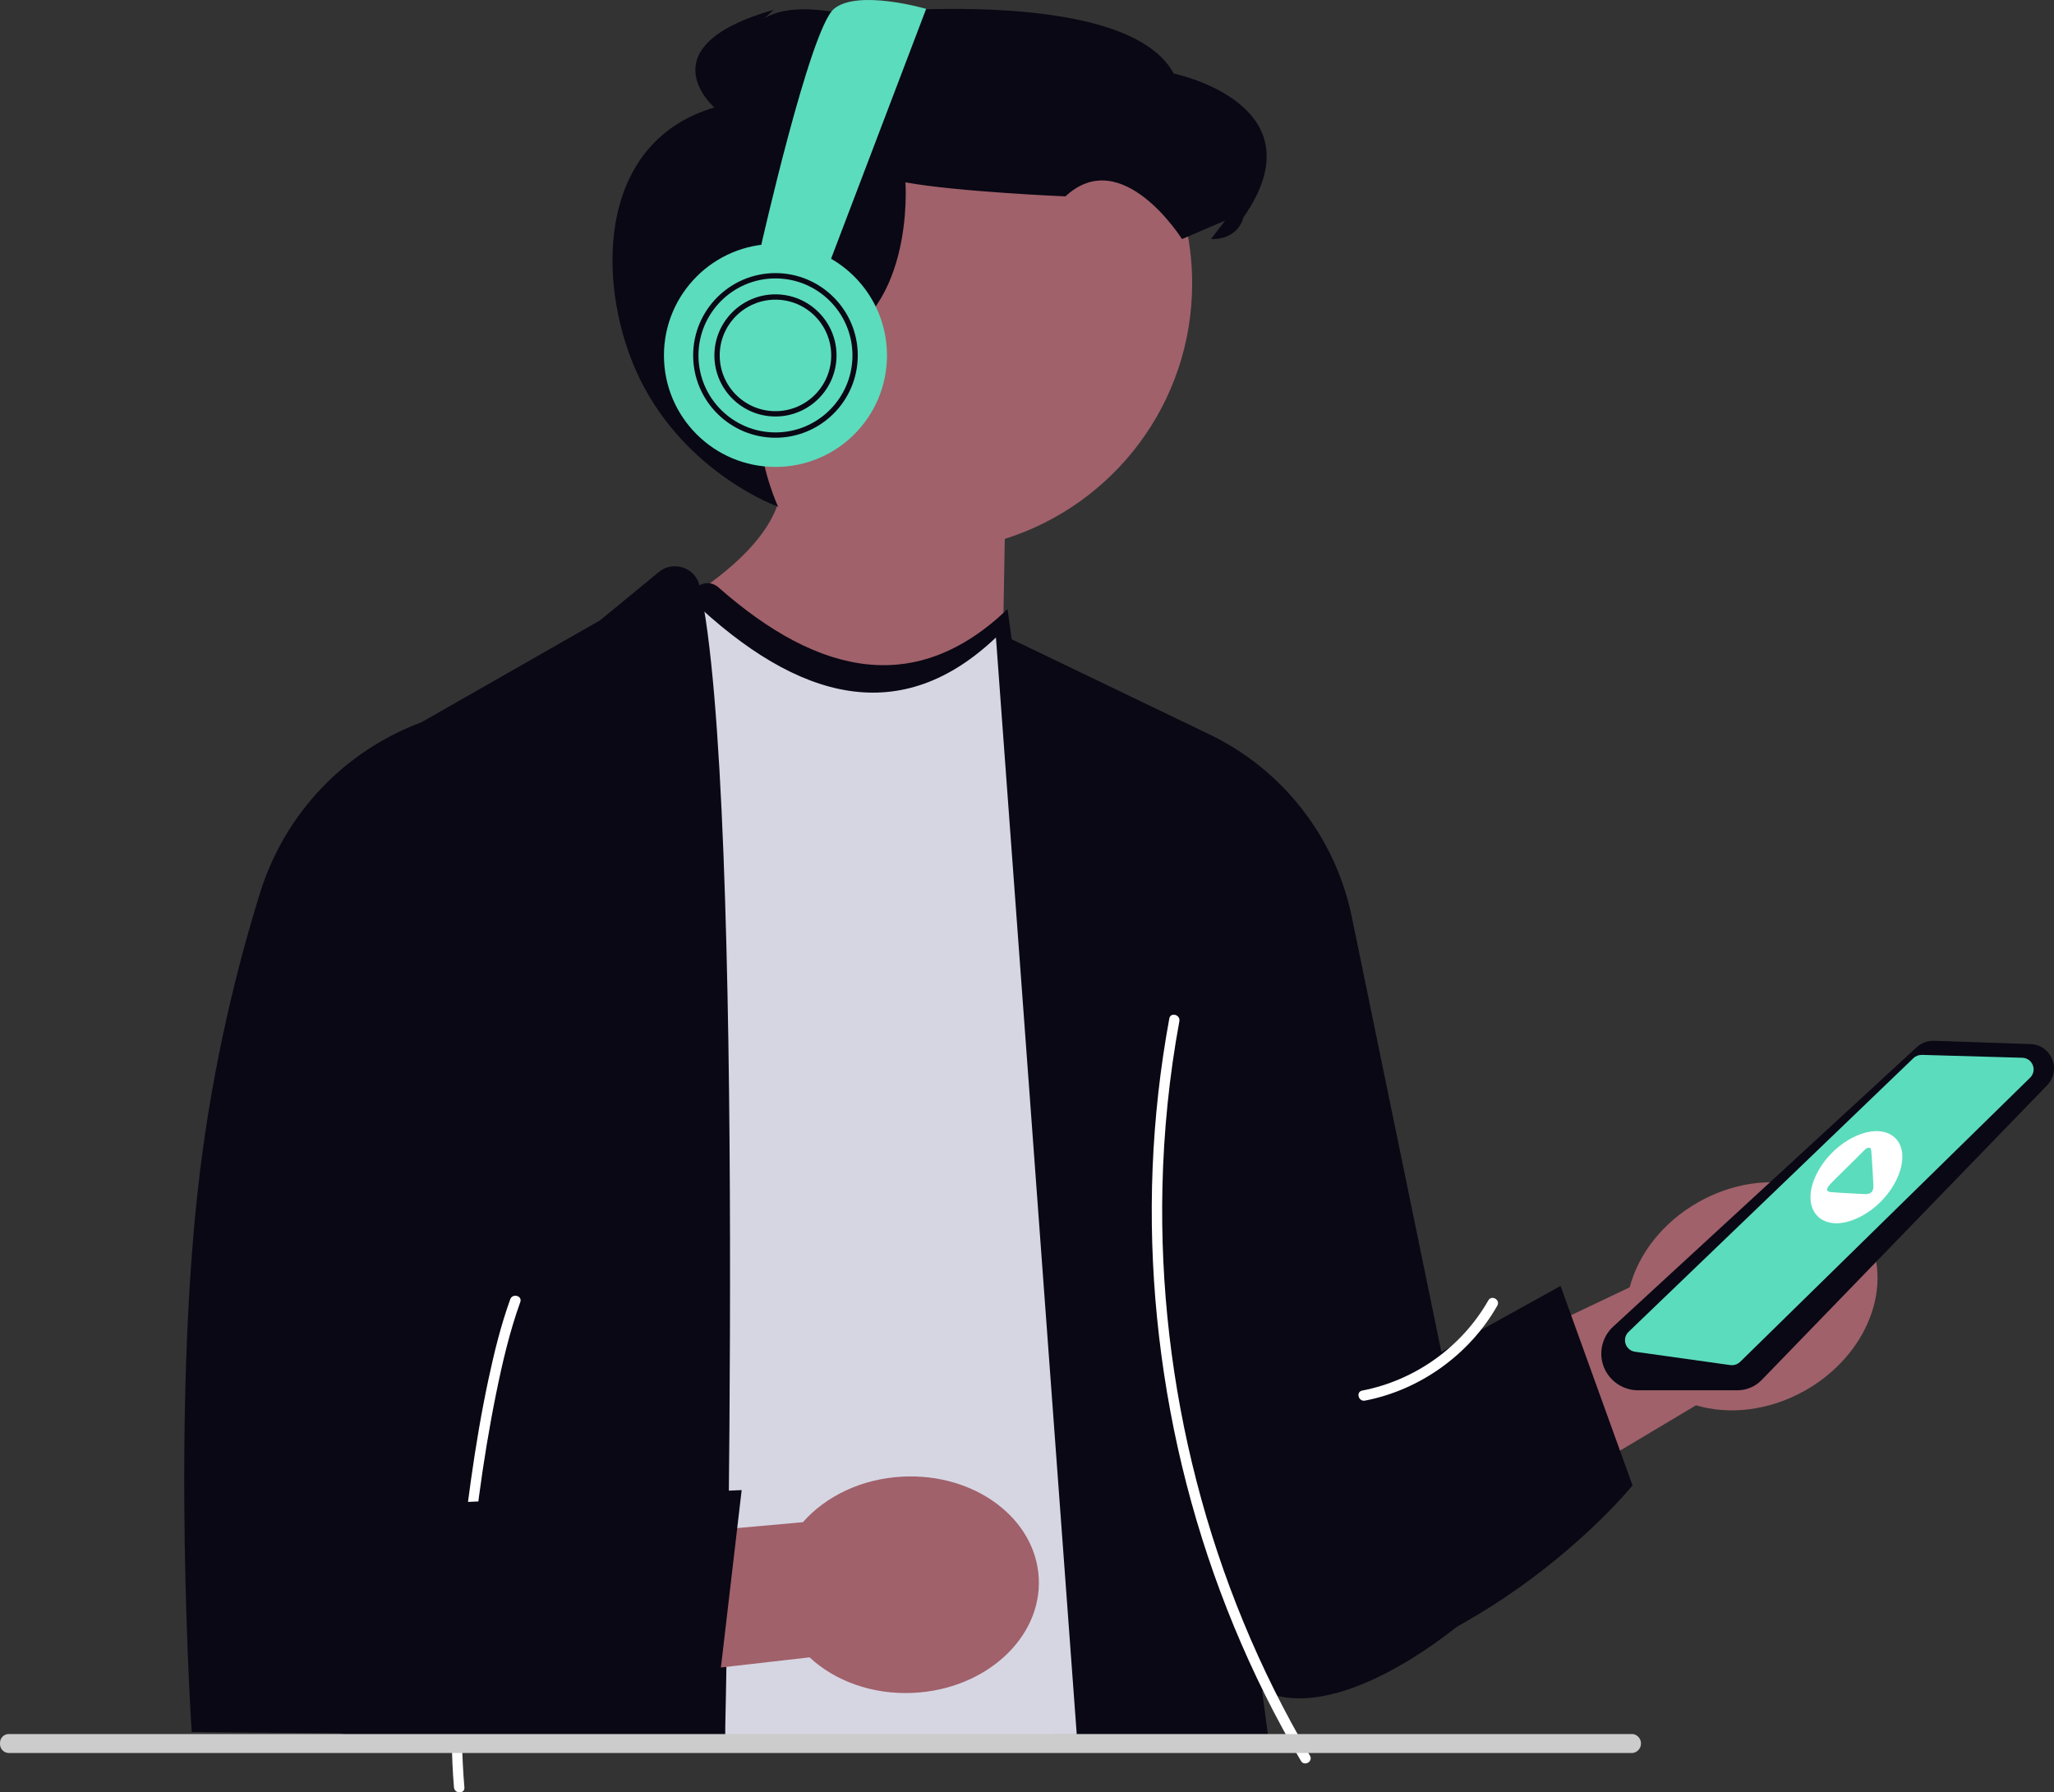
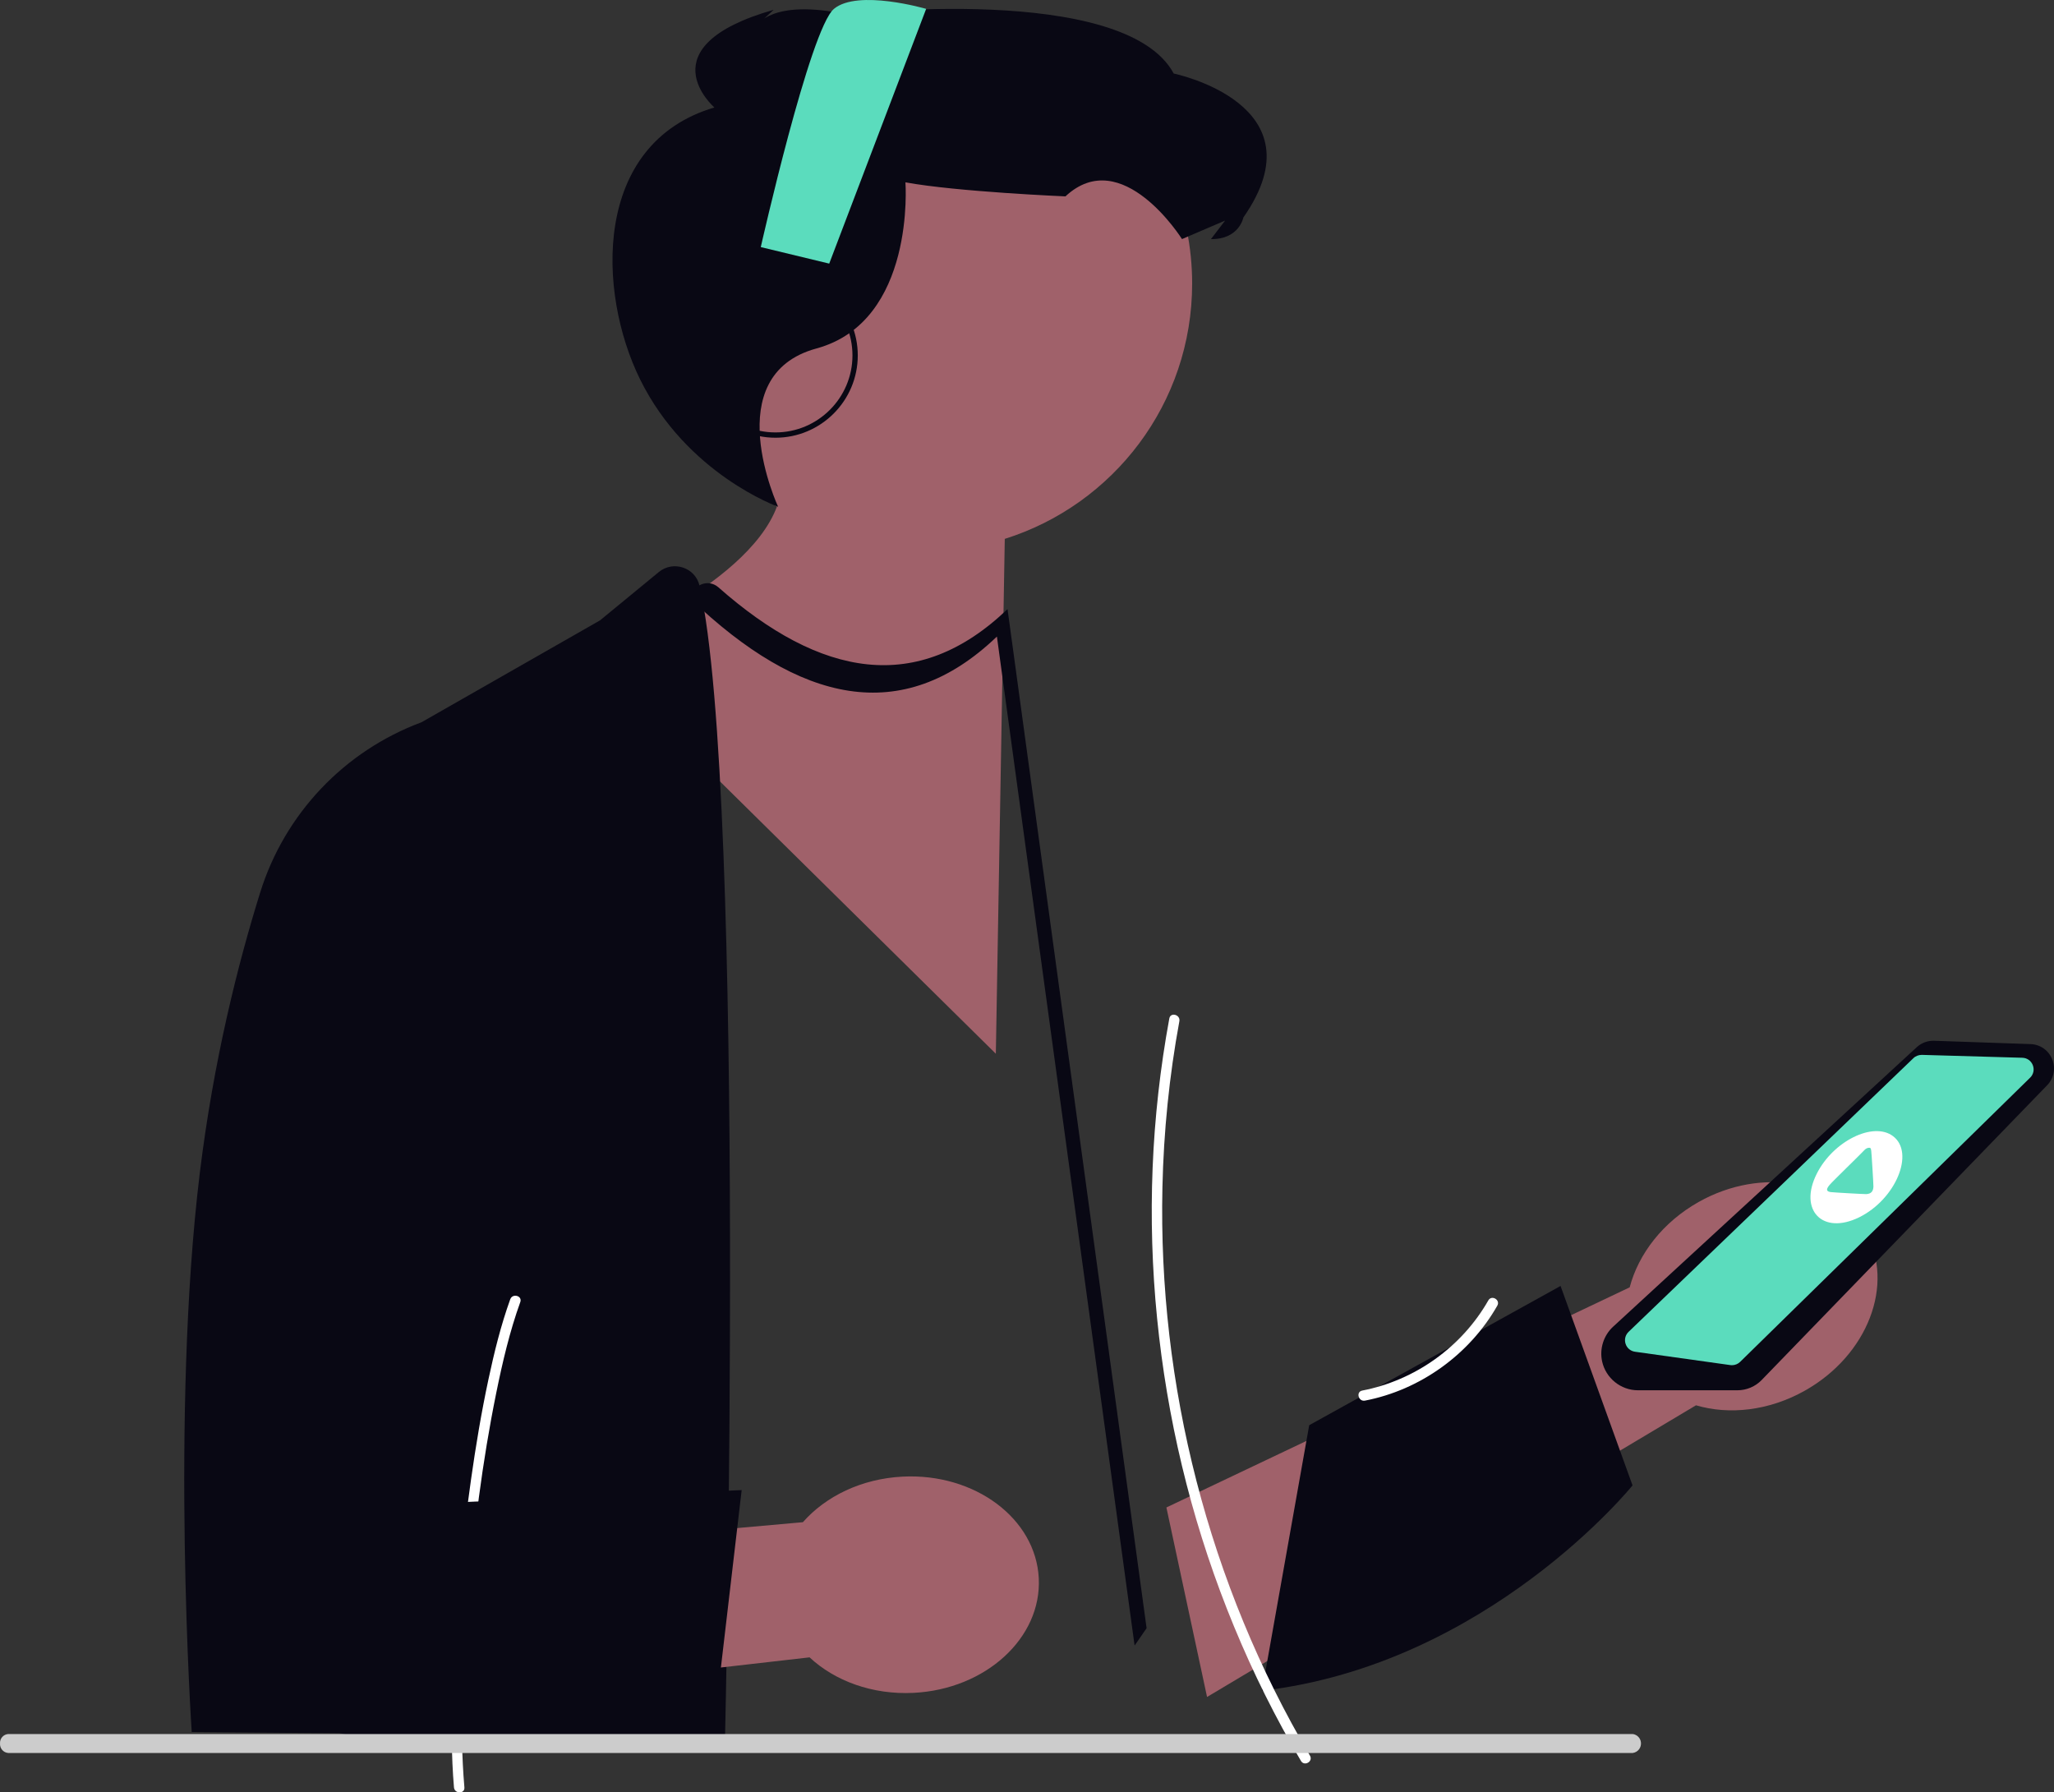
<svg xmlns="http://www.w3.org/2000/svg" width="591.297" height="515.957" viewBox="0 0 591.297 515.957">
  <rect x="0" y="0" width="591.297" height="515.957" fill="#333333" stroke="none" />
  <path d="M189.168,81.632c0-42.532,34.479-77.011,77.011-77.011,42.532,0,77.011,34.479,77.011,77.011,0,34.494-22.679,63.686-53.938,73.49l-2.574,148.208-117.708-116.179s45.895-17.77,54.687-41.318c-20.781-13.791-34.489-37.391-34.489-64.202Z" fill="#a0616a" />
  <path d="M224.002,145.877s-26.276-9.358-39.745-36.688c-12.372-25.104-13.729-67.868,21.4-78.254,0,0-20.239-17.474,17.075-28.12l-4.963,4.579s4.38-7.91,26.009-3.232c0,0,79.924-9.309,94.11,17.007,0,0,42.896,8.791,20.053,41.422,0,0-1.181,6.35-9.332,6.23l4.072-5.326-12.411,5.326s-17.262-27.495-33.554-12.292c0,0-31.159-1.311-46.062-4.041,0,0,2.991,40.025-25.612,47.82-28.604,7.795-11.039,45.569-11.039,45.569Z" fill="#090814" />
  <path d="M488.239,404.528l-140.756,83.965-11.705-54.552,133.367-63.366c2.526-9.587,9.511-18.756,19.871-24.582,18.127-10.194,39.661-6.297,48.097,8.705,8.436,15.002.581,35.427-17.546,45.621-10.36,5.826-21.823,7.031-31.327,4.21Z" fill="#a0616a" />
  <path d="M500.185,400.206h-28.669c-4.923,0-9.256-3.492-10.303-8.302h0c-.793-3.644.419-7.476,3.163-10.001l87.422-80.463c1.361-1.251,3.133-1.905,4.979-1.844l27.754.957c2.803.097,5.197,1.774,6.246,4.376,1.049,2.601.489,5.468-1.463,7.484l-82.182,84.85c-1.811,1.871-4.343,2.942-6.947,2.942Z" fill="#090814" />
  <path d="M266.62,2.553s-19.649-5.744-26.548,0c-6.899,5.744-21.062,68.574-21.062,68.574l19.703,4.756L266.62,2.553Z" fill="#5bdcbd" />
-   <circle cx="223.237" cy="102.31" r="32.102" fill="#5bdcbd" />
  <path d="M223.237,126.005c-13.065,0-23.694-10.629-23.694-23.694s10.629-23.694,23.694-23.694,23.694,10.629,23.694,23.694-10.629,23.694-23.694,23.694ZM223.237,80.145c-12.222,0-22.166,9.944-22.166,22.166s9.943,22.166,22.166,22.166,22.166-9.944,22.166-22.166-9.943-22.166-22.166-22.166Z" fill="#090814" />
-   <path d="M223.237,119.89c-9.693,0-17.58-7.887-17.58-17.58s7.886-17.58,17.58-17.58,17.58,7.887,17.58,17.58-7.886,17.58-17.58,17.58ZM223.237,86.259c-8.851,0-16.051,7.2-16.051,16.051s7.2,16.051,16.051,16.051,16.051-7.2,16.051-16.051-7.2-16.051-16.051-16.051Z" fill="#090814" />
-   <path d="M194.983,167.618c32.442,32.598,63.25,41.349,91.596,14.169l40.035,293.358-16.646,24.119-101.232.288-13.753-331.935Z" fill="#d6d6e3" />
  <path d="M189.656,164.669l-16.928,13.913-51.392,29.332c-22.227,8.262-39.37,26.344-46.431,48.982-6.38,20.454-13.44,48.352-17.402,80.883-8.447,69.355-2.313,160.805-2.313,160.805l78.132.679-3.397-45.86-12.569-113.461.333,159.61h91.047s6.231-270.71-7.347-330.913c-1.189-5.272-7.559-7.402-11.734-3.97Z" fill="#090814" />
-   <path d="M286.579,181.787l61.562,29.602c21.113,10.152,36.277,29.578,41.002,52.524l25.794,125.286,8.43,75.786s-36.266,32.479-60.065,21.709l1.699,12.569h-55.032l-23.389-317.477Z" fill="#090814" />
  <path d="M376.89,410.262l72.357-40.085,20.722,57.41s-41.594,51.535-106.667,59.109l13.588-76.434Z" fill="#090814" />
  <path d="M498.588,392.991c-.153,0-.307-.012-.459-.033l-27.446-3.843c-1.28-.179-2.322-1.054-2.72-2.283-.398-1.23-.067-2.55.865-3.445l82.011-78.794c.641-.618,1.519-.93,2.414-.933l28.919.83c1.365.039,2.522.852,3.021,2.124.498,1.272.202,2.656-.774,3.613l-83.481,81.808c-.627.614-1.48.954-2.348.955Z" fill="#5bdcbd" />
-   <path d="M544.955,327.051c6.364,4.786.767,18.194-9.755,23.367-10.491,5.158-17.484-2.005-12.217-12.513,4.727-9.43,16.277-15.136,21.972-10.854Z" fill="#fff" />
+   <path d="M544.955,327.051c6.364,4.786.767,18.194-9.755,23.367-10.491,5.158-17.484-2.005-12.217-12.513,4.727-9.43,16.277-15.136,21.972-10.854" fill="#fff" />
  <path d="M538.418,330.472c.177.109.223.55.264.784.087.487.654,9.779.631,10.321-.059,1.364-.643,2.087-2.083,2.161-.534.027-9.512-.484-10.186-.58-1.089-.154-1.59-.6-.363-2.049,1.003-1.184,8.311-8.217,10.241-10.248.447-.407,1.177-.587,1.496-.389Z" fill="#5bdcbd" />
  <path d="M377.109,505.393c-14.562-24.654-25.527-51.349-32.674-79.071-7.109-27.576-10.433-56.105-9.8-84.578.356-16.025,1.973-32.01,4.875-47.774.347-1.887-2.543-2.697-2.893-.798-2.613,14.196-4.224,28.575-4.807,42.998-.583,14.432-.147,28.904,1.284,43.276,1.424,14.295,3.807,28.497,7.154,42.468,3.366,14.046,7.702,27.861,12.985,41.304,5.277,13.429,11.475,26.498,18.596,39.048.882,1.555,1.78,3.102,2.689,4.641.981,1.661,3.575.154,2.59-1.514h0Z" fill="#fff" />
  <path d="M428.448,374.34c-7.65,13.424-21.133,23.03-36.297,25.951-1.894.365-1.092,3.257.798,2.893,15.884-3.059,30.086-13.283,38.09-27.33.957-1.68-1.634-3.193-2.59-1.514h0Z" fill="#fff" />
  <path d="M133.688,514.519c-1.513-17.655-.436-35.618.987-53.241,1.633-20.228,4.143-40.461,8.193-60.356,1.794-8.811,3.857-17.639,6.911-26.11.656-1.819-2.242-2.603-2.893-.798-2.703,7.498-4.611,15.28-6.276,23.066-2.039,9.538-3.648,19.167-5.014,28.823-2.869,20.278-4.784,40.744-5.38,61.22-.266,9.122-.308,18.294.472,27.395.164,1.909,3.165,1.927,3,0h0Z" fill="#fff" />
  <path d="M233.057,477.089l-111.477,12.74,10.701-42.803,98.853-8.844c6.541-7.45,16.886-12.535,28.757-13.122,20.771-1.027,38.299,12.076,39.148,29.266.85,17.19-15.3,31.958-36.071,32.984-11.871.587-22.666-3.454-29.911-10.222Z" fill="#a0616a" />
  <path d="M130.867,432.497l82.642-3.556-7.095,60.622s-60.229,27.538-121.837,5.256l46.289-62.322Z" fill="#090814" />
  <path d="M286.987,183.241l39.638,290.455,3.454-5.004-40.035-293.358c-25.899,24.833-53.852,19.672-83.229-6.266-3.063-2.704-7.821-.528-7.875,3.471,31.14,29.712,60.736,36.888,88.047,10.702Z" fill="#090814" />
  <path d="M470.011,504.614H2.36c-1.406-.107-2.445-1.33-2.354-2.736-.091-1.391.948-2.614,2.354-2.721h467.651c1.239.152,2.217,1.132,2.369,2.369.199,1.514-.855,2.889-2.369,3.089Z" fill="#ccc" />
</svg>